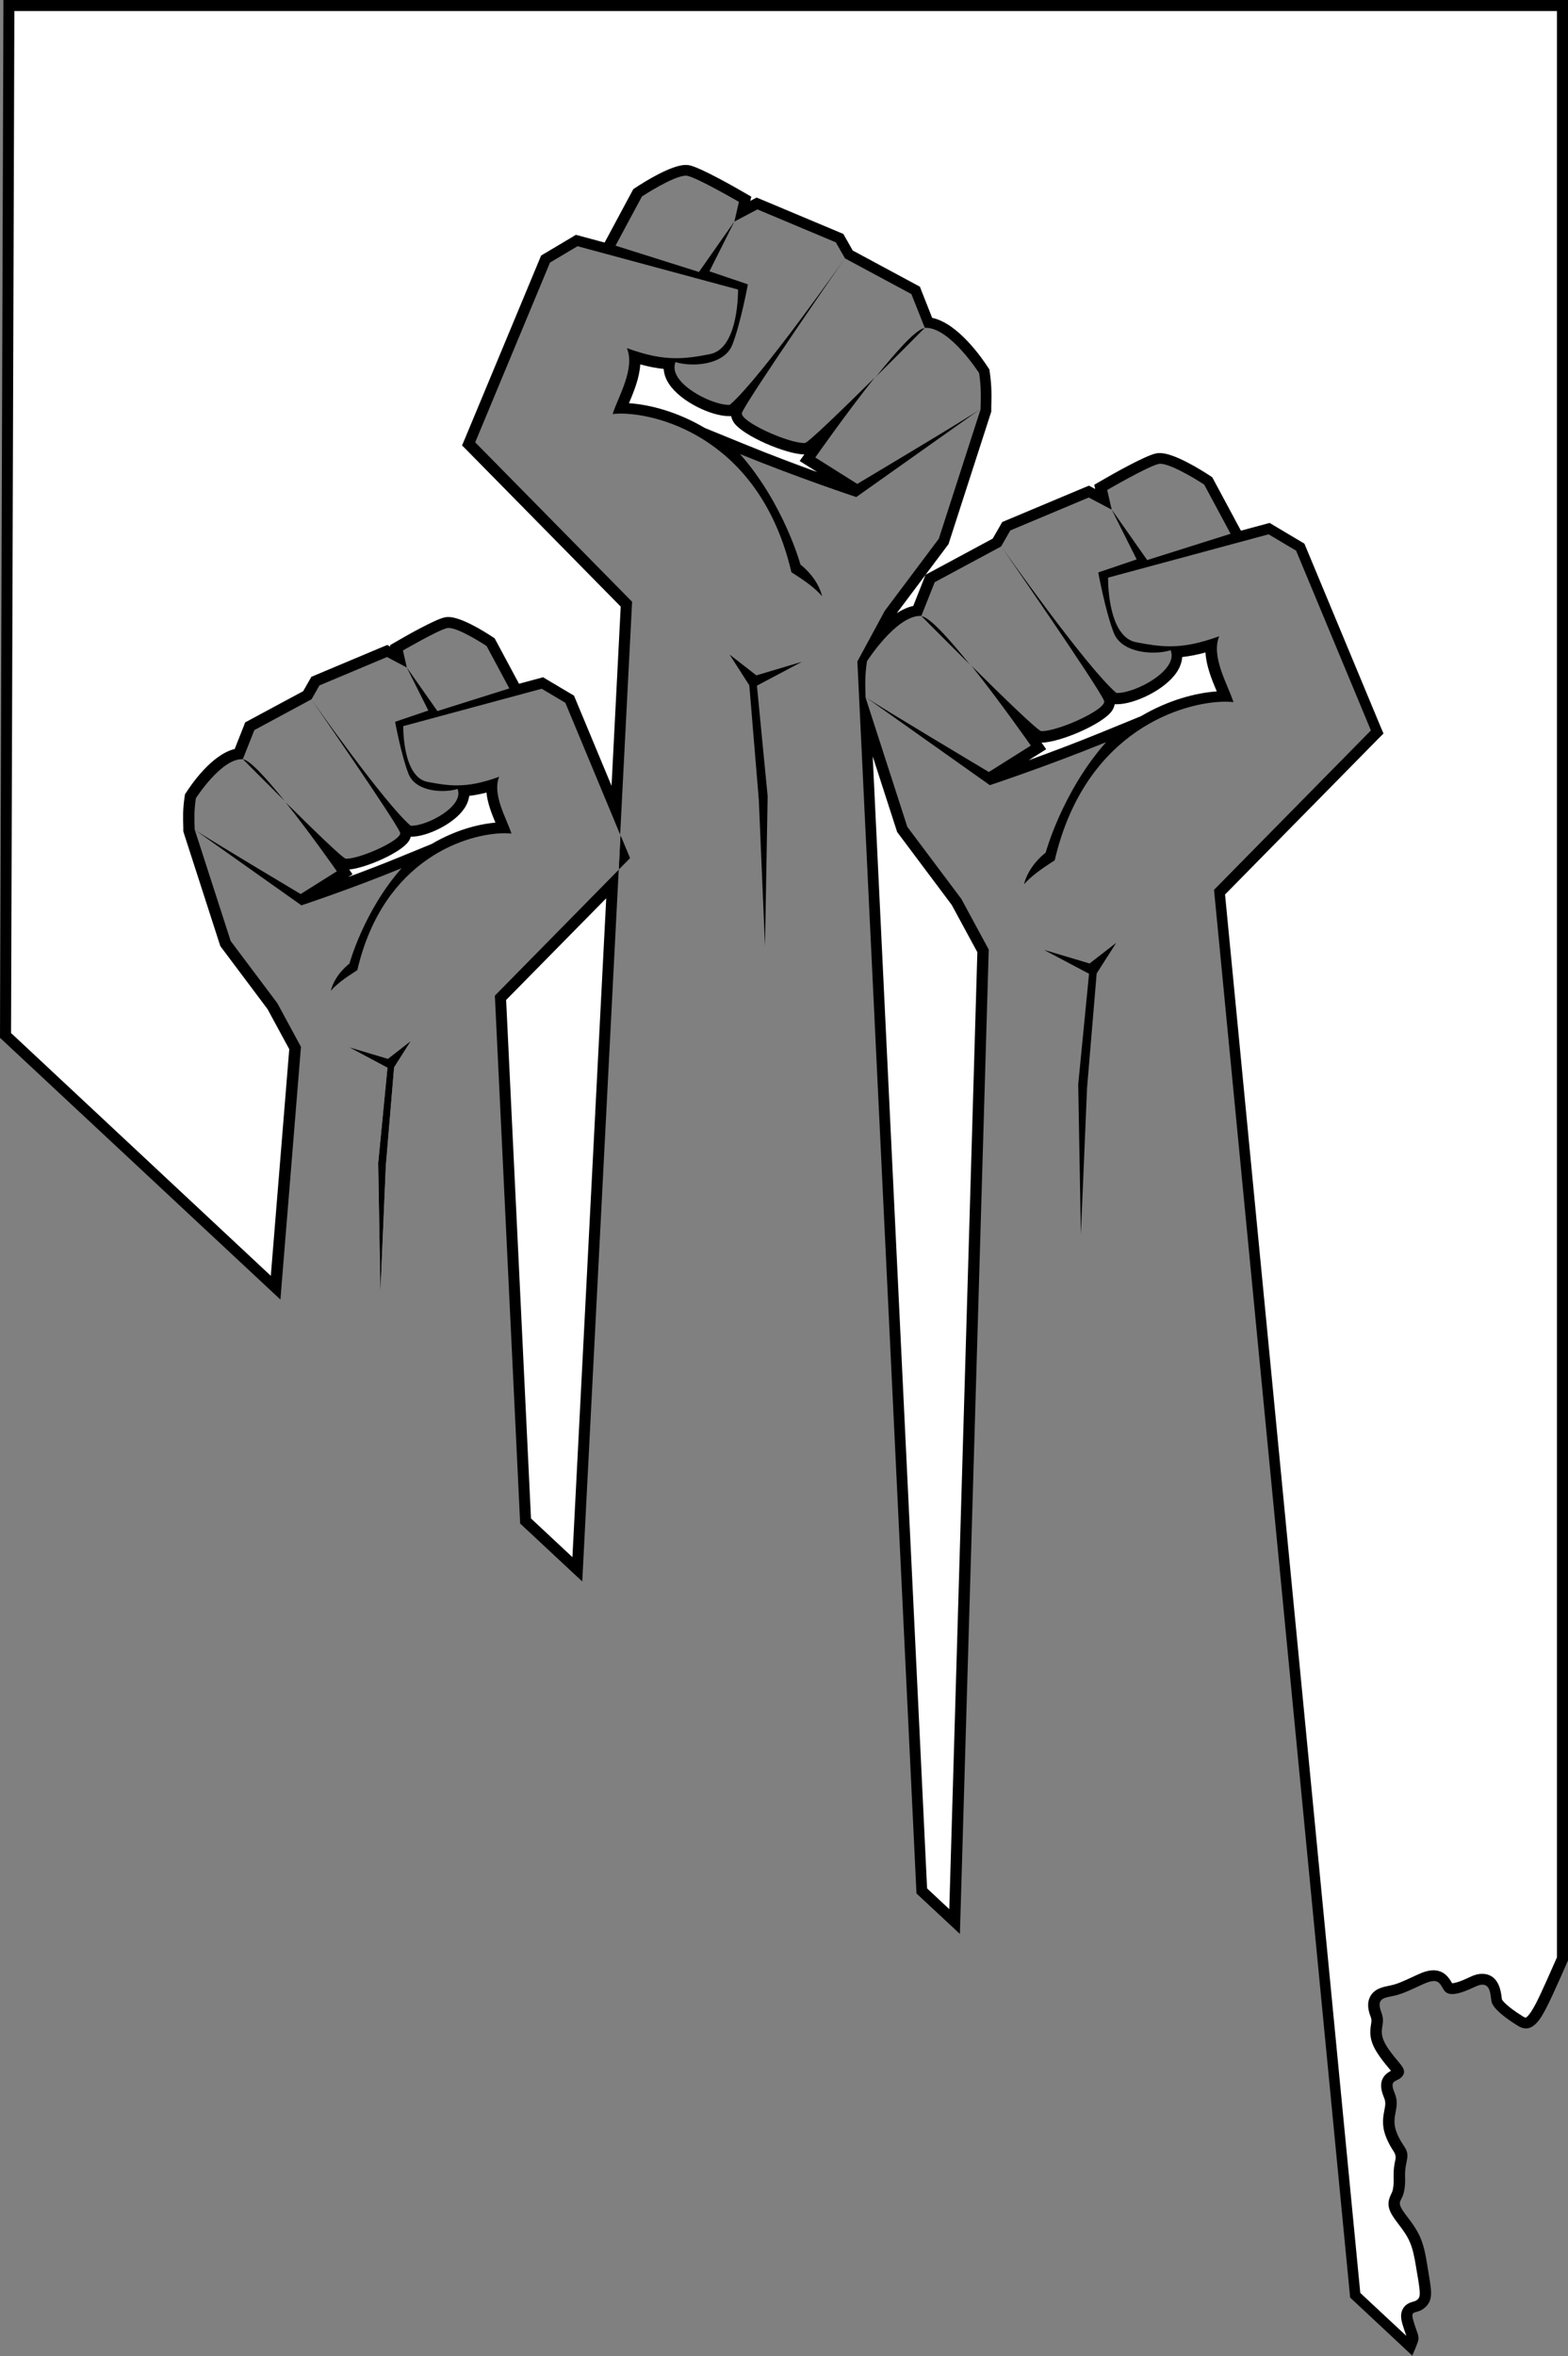
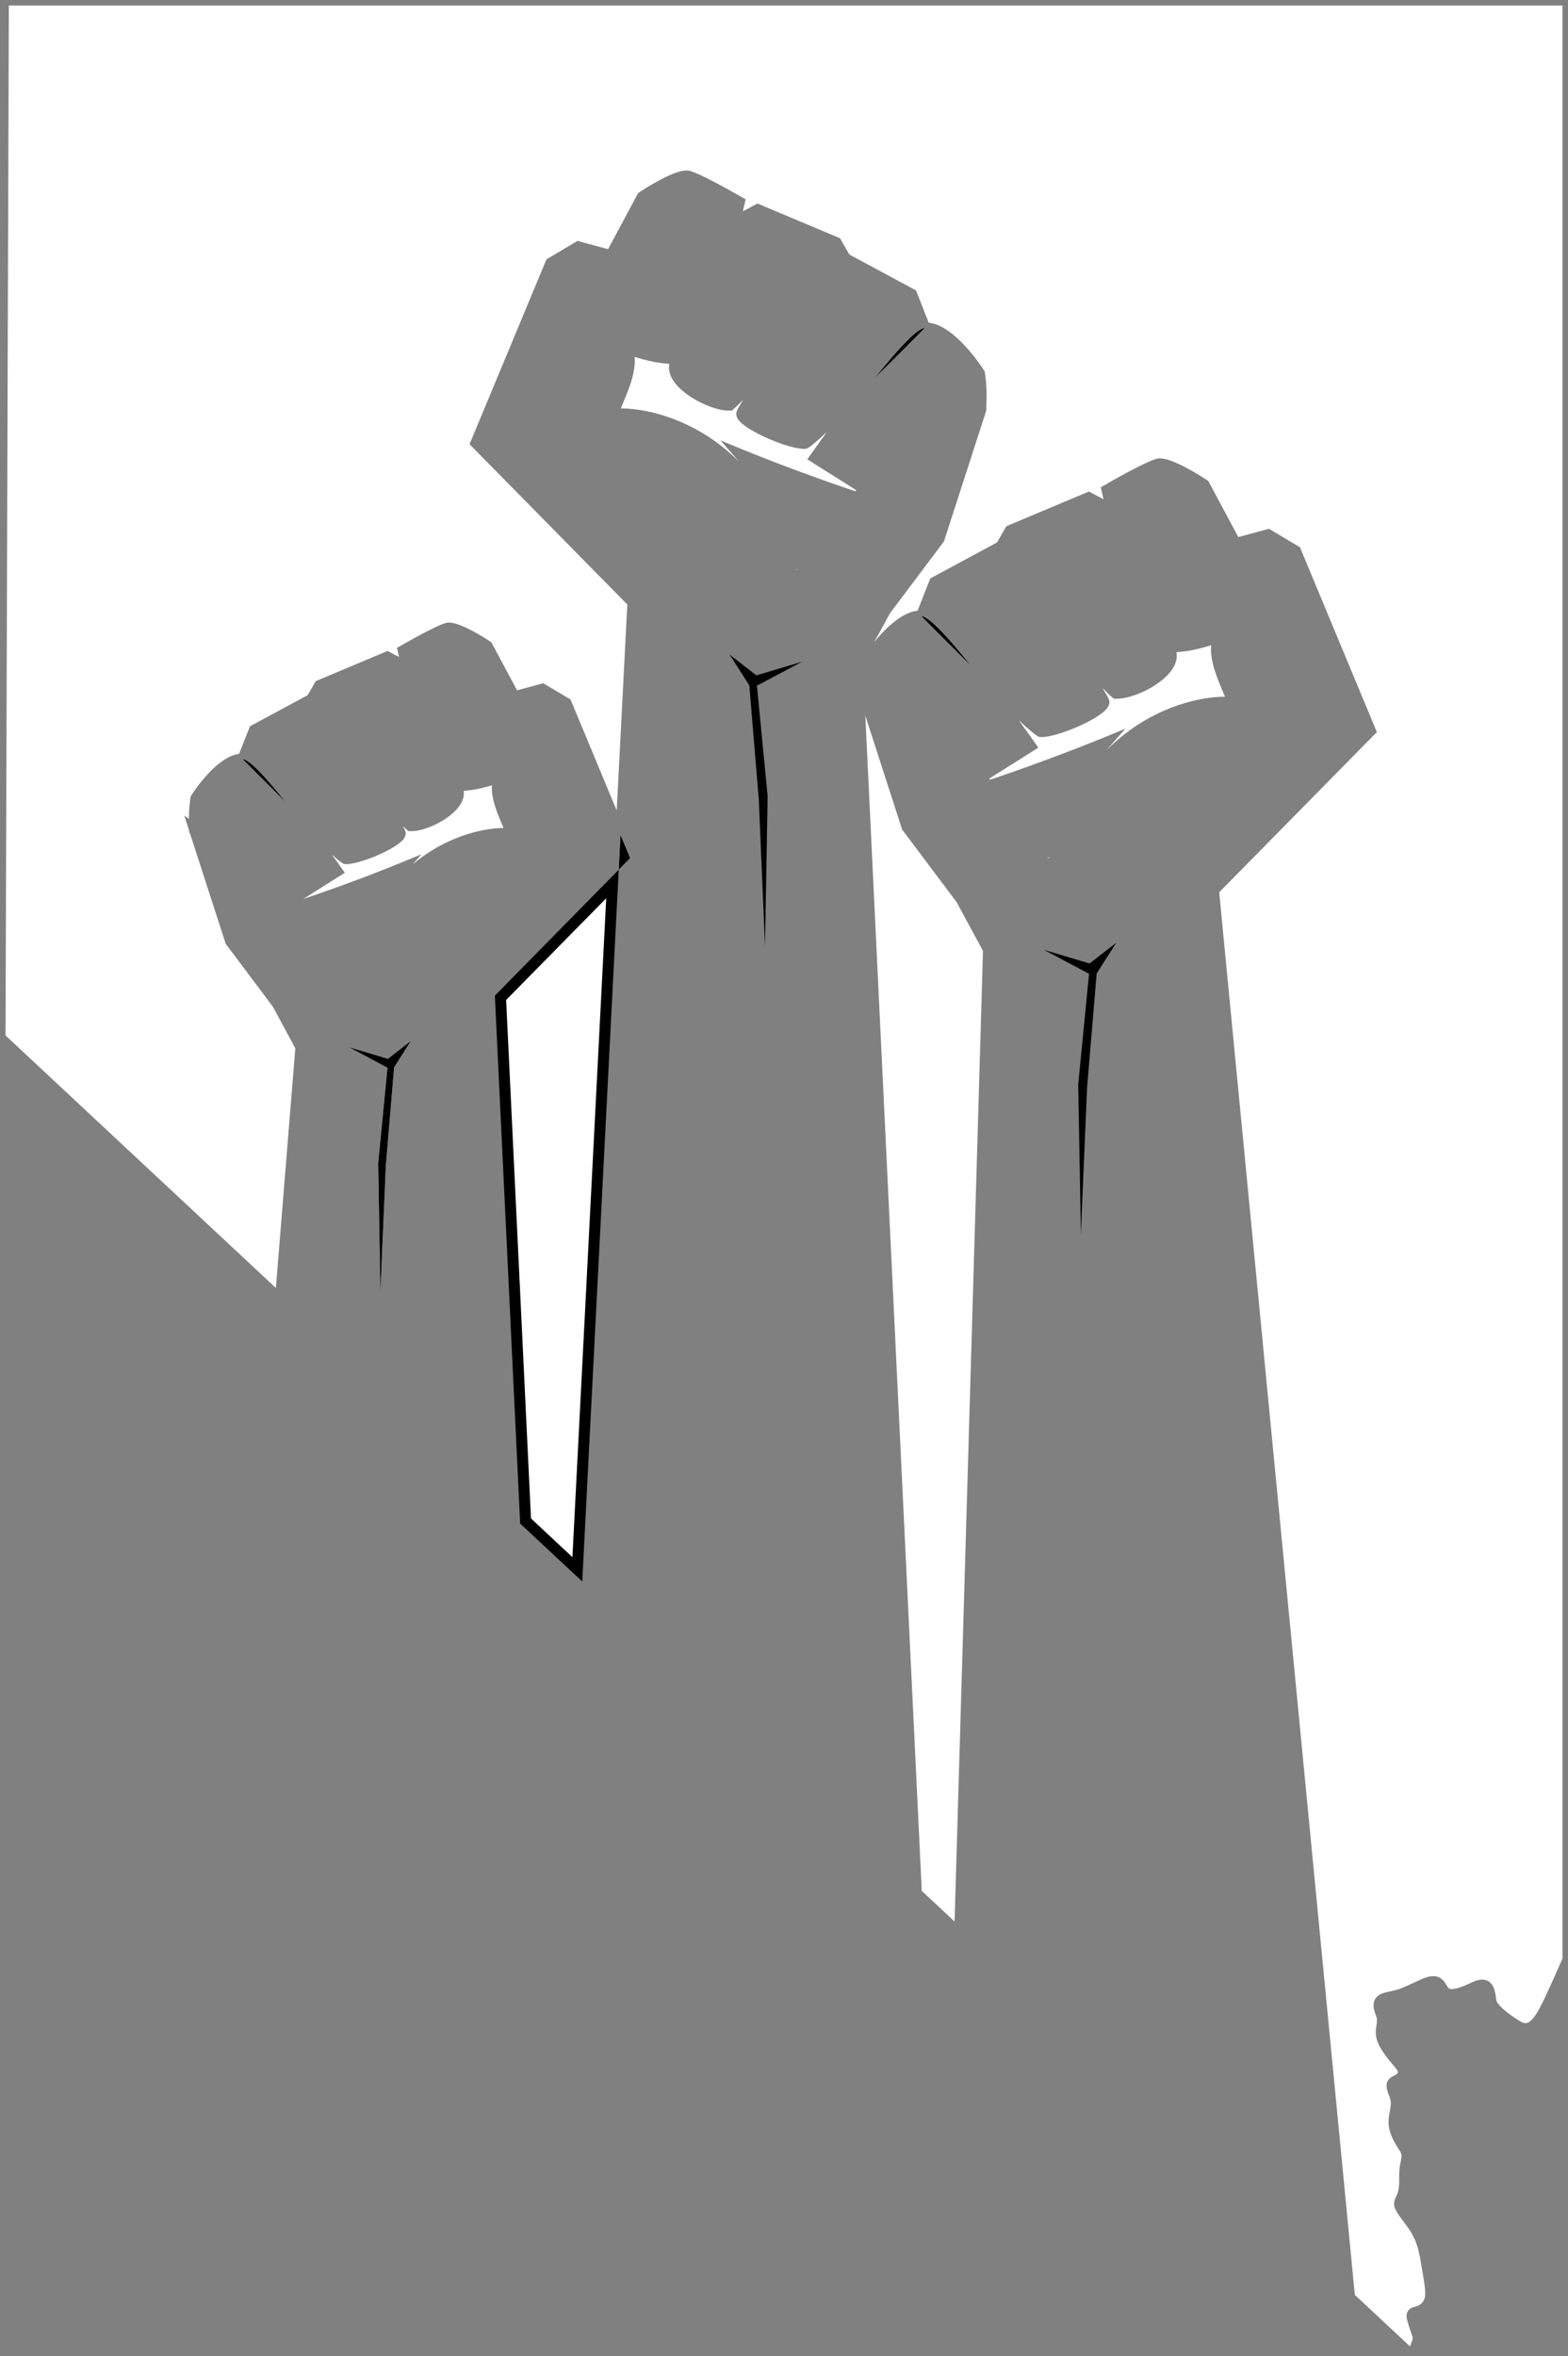
<svg xmlns="http://www.w3.org/2000/svg" id="Layer_2" data-name="Layer 2" viewBox="0 0 141.92 213.11">
  <rect x="0" y="0" width="141.92" height="213.11" fill="#808080" stroke="none" />
  <defs>
    <style>      .cls-1 {        fill: #fff;      }    </style>
  </defs>
  <g id="Layer_1-2" data-name="Layer 1">
    <g>
      <g>
        <path class="cls-1" d="M25.86,72.56c-1.65-2.06-3.25-3.86-3.89-3.89,0,0,1.84,1.86,3.89,3.89Z" />
        <path d="M21.97,68.67s1.84,1.86,3.89,3.89c-1.65-2.06-3.25-3.86-3.89-3.89h0Z" />
      </g>
      <g>
        <path class="cls-1" d="M83.7,29.67c-.74,.04-2.6,2.12-4.51,4.51,2.38-2.35,4.51-4.51,4.51-4.51Z" />
        <path d="M83.7,29.67c-.74,.04-2.6,2.12-4.51,4.51,2.38-2.35,4.51-4.51,4.51-4.51h0Z" />
      </g>
      <g>
        <polygon class="cls-1" points="47.57 137.58 45.3 90.25 55.43 79.96 52.26 141.95 47.57 137.58" />
        <path d="M54.87,81.25l-3.06,59.6-3.75-3.5-2.25-46.9,9.06-9.2m1.13-2.58l-11.21,11.39,2.29,47.75,5.62,5.24,3.3-64.38h0Z" />
      </g>
      <g>
        <polygon class="cls-1" points="57.04 77.62 56.16 75.52 56 78.67 57.04 77.62" />
        <polygon points="56.16 75.52 56 78.67 57.04 77.62 56.16 75.52 56.16 75.52" />
      </g>
      <g>
        <path class="cls-1" d="M87.89,60.25c-1.91-2.39-3.77-4.47-4.51-4.51,0,0,2.14,2.16,4.51,4.51Z" />
        <path d="M83.38,55.73s2.14,2.16,4.51,4.51c-1.91-2.39-3.77-4.47-4.51-4.51h0Z" />
      </g>
      <g>
        <polygon class="cls-1" points="68.03 61.39 68.27 61.58 68.18 61.62 68.03 61.39" />
        <polygon points="66.04 59.21 67.82 61.99 68.68 72.33 69.24 85.57 69.48 72.02 68.51 62.02 72.58 59.86 68.46 61.09 66.04 59.21 66.04 59.21" />
      </g>
      <g>
        <polygon class="cls-1" points="98.8 87.64 99.04 87.45 98.89 87.69 98.8 87.64" />
        <polygon points="101.03 85.28 98.62 87.15 94.49 85.92 98.57 88.08 97.59 98.08 97.83 111.64 98.39 98.4 99.26 88.05 101.03 85.28 101.03 85.28" />
      </g>
      <g>
        <polygon class="cls-1" points="34.43 116.89 34.92 105.48 35.67 96.55 37.19 94.15 35.11 95.77 31.56 94.71 35.07 96.58 34.23 105.2 34.43 116.89" />
        <polygon points="37.19 94.15 35.11 95.77 31.56 94.71 35.07 96.58 34.23 105.2 34.43 116.89 34.92 105.48 35.67 96.55 37.19 94.15 37.19 94.15" />
      </g>
      <g>
        <path class="cls-1" d="M122.63,207.62l-12.28-126.91,14.27-14.49-6.96-16.72-2.81-1.67-2.77,.75-2.72-5.08-.11-.07c-.5-.33-3.05-1.97-4.25-1.97-.1,0-.19,0-.27,.03-1.01,.23-4.4,2.18-4.78,2.41l-.32,.18,.25,1.08-1.32-.7-7.48,3.14-.84,1.47-6.04,3.25-1.15,2.92c-1.46,.15-2.95,1.64-3.92,2.84l1.41-2.59,4.9-6.52,3.83-11.84v-.28c.04-1.09,.06-1.88-.13-3.15l-.02-.11-.06-.09c-.27-.43-2.67-4.07-5-4.31l-1.15-2.92-6.04-3.25-.84-1.47-7.47-3.14-1.32,.7,.25-1.08-.32-.18c-.38-.22-3.77-2.17-4.78-2.4-.08-.02-.18-.03-.27-.03-1.21,0-3.75,1.64-4.25,1.97l-.11,.07-2.72,5.08-2.77-.75-2.81,1.67-6.96,16.72,14.28,14.5-.96,18.63-4.18-10.04-2.47-1.47-2.37,.64-2.33-4.35-.11-.07c-.43-.29-2.65-1.71-3.71-1.71-.09,0-.17,0-.25,.03-.88,.2-3.81,1.89-4.15,2.08l-.32,.18,.19,.83-1.04-.55-6.5,2.73-.73,1.27-5.22,2.81-.99,2.5c-2.03,.25-4.09,3.38-4.32,3.75l-.06,.09-.02,.11c-.11,.77-.14,1.33-.14,1.92l-.42-.29,.44,1.36v.18s.07,.05,.07,.05l3.24,10.01,4.27,5.69,2.03,3.76-1.76,21.68L.5,93.66,.8,.5H141.42V177.15c-.23,.54-1.41,3.24-1.96,4.29-.4,.77-.89,1.56-1.39,1.56h0c-.14,0-.29-.05-.47-.16-1.99-1.23-2.15-1.82-2.16-1.88-.01-.08-.02-.16-.04-.25-.07-.54-.21-1.65-1.27-1.65-.26,0-.55,.08-.88,.24-.86,.41-1.47,.62-1.85,.62-.23,0-.28-.07-.31-.11-.05-.08-.1-.16-.15-.23-.2-.33-.49-.83-1.21-.83-.33,0-.71,.11-1.2,.33l-.3,.14c-1.23,.57-1.64,.76-2.37,.9-.58,.12-1.13,.23-1.4,.71-.26,.47-.09,1.04,.06,1.43,.15,.39,.11,.64,.06,.97-.08,.5-.18,1.13,.44,2.13,.35,.57,.72,1,1.01,1.35,.46,.54,.55,.69,.48,.79-.08,.12-.18,.17-.34,.25-.73,.35-.85,.84-.44,1.81,.23,.54,.15,.93,.06,1.43-.11,.57-.23,1.21,.11,2.09,.23,.61,.48,.98,.66,1.26,.28,.42,.36,.55,.23,1.12-.16,.72-.15,1.18-.15,1.58,0,.35,.01,.64-.08,1.1-.05,.25-.13,.4-.2,.55-.34,.68-.23,1.08,.58,2.13,1.07,1.4,1.39,2.03,1.72,4.16l.13,.76c.27,1.63,.33,2.16-.14,2.61-.22,.21-.42,.26-.61,.31-.2,.06-.48,.13-.63,.42-.16,.28-.11,.62,.02,1.03,.1,.35,.2,.61,.27,.82,.17,.49,.19,.57,.13,.75-.06,.17-.14,.37-.21,.56l-4.97-4.64Zm-39.2-36.58l-5.11-106.31,3.33,10.3,4.94,6.58,2.38,4.4-2.57,87.8-2.97-2.77ZM31.21,78.95l-.3-.43s-.34-.49-.88-1.23c.96,.86,1.1,.87,1.25,.88h0c1.34,0,4.64-1.39,5.28-2.32,.22-.32,.17-.59,.11-.72-.03-.08-.1-.22-.21-.41,.13,.13,.26,.25,.38,.35l.13,.11h.28c1.26,.01,3.52-1.07,4.37-2.33,.34-.51,.4-.96,.35-1.31,.79-.06,1.62-.22,2.55-.51-.07,1.17,.45,2.42,.89,3.47,.06,.13,.11,.26,.16,.39-2.09,.03-5.35,.87-8.24,3.31l.82-.93-1.97,.81c-3.84,1.57-7.66,2.88-8.74,3.24l3.76-2.37Zm63.51-1.22c.11-.09,.18-.15,.18-.15l.1-.07s0,.03-.01,.05c-.09,.06-.18,.12-.27,.17Zm-5.19-7.3l4.45-2.8-.3-.43s-.59-.85-1.47-2.05c1.62,1.5,1.79,1.51,1.97,1.52h.11c1.42,0,5.22-1.59,5.95-2.66,.22-.32,.19-.59,.12-.76-.07-.17-.27-.53-.58-1.03,.33,.35,.64,.65,.9,.87l.13,.11h.3c1.44,.01,4.03-1.22,4.99-2.66,.41-.62,.46-1.15,.38-1.55,.97-.06,1.98-.26,3.14-.63-.12,1.37,.5,2.86,1.02,4.1,.08,.19,.16,.38,.23,.56-2.67,0-7.09,1.18-10.72,4.84,.1-.12,.2-.24,.3-.35l1.41-1.6-1.97,.81c-4.6,1.88-9.17,3.44-10.25,3.8l-.11-.08Zm-17.45-18.94s0-.03-.01-.05l.1,.07s.07,.05,.18,.14c-.08-.06-.17-.11-.26-.17Zm5.34-7.05c-1.08-.36-5.65-1.92-10.25-3.8l-1.97-.81,1.41,1.6c.1,.12,.2,.24,.3,.35-3.63-3.66-8.05-4.84-10.72-4.84,.07-.18,.15-.37,.23-.56,.52-1.24,1.14-2.73,1.02-4.1,1.16,.37,2.17,.57,3.14,.63-.08,.4-.03,.93,.38,1.55,.96,1.44,3.55,2.68,4.99,2.68h.29s.13-.12,.13-.12c.26-.22,.56-.52,.9-.87-.31,.5-.51,.86-.58,1.03-.06,.17-.1,.44,.12,.76,.73,1.07,4.53,2.66,5.95,2.66h.11c.18-.01,.35-.02,1.97-1.53-.88,1.21-1.45,2.04-1.47,2.05l-.3,.43,4.45,2.8-.11,.08Z" />
-         <path d="M140.92,1V177.05c-.31,.7-1.39,3.18-1.9,4.16-.66,1.26-.92,1.29-.95,1.29-.02,0-.09-.02-.2-.09-1.67-1.03-1.93-1.55-1.93-1.55,0,0,0,0,0,0-.01-.07-.02-.14-.03-.23-.07-.52-.26-2.09-1.77-2.09-.34,0-.7,.09-1.1,.29-.92,.44-1.37,.55-1.61,.56-.02-.03-.04-.06-.05-.09-.21-.35-.64-1.08-1.64-1.08-.4,0-.85,.12-1.41,.38l-.3,.14c-1.22,.56-1.59,.73-2.27,.87-.6,.12-1.35,.27-1.73,.96-.36,.65-.16,1.37,.03,1.85,.1,.26,.08,.4,.03,.71-.11,.69-.15,1.4,.51,2.47,.37,.6,.75,1.05,1.05,1.41,.08,.09,.17,.2,.25,.3-1.21,.62-.94,1.68-.63,2.43,.17,.4,.12,.68,.03,1.14-.11,.57-.26,1.35,.13,2.36,.25,.66,.52,1.06,.71,1.36q.24,.37,.16,.74c-.18,.78-.17,1.29-.16,1.71,0,.33,.01,.59-.07,.99-.04,.19-.09,.29-.16,.43-.48,.96-.21,1.57,.63,2.66,1.01,1.31,1.3,1.87,1.63,3.93,.04,.28,.09,.53,.13,.77,.27,1.61,.27,1.92,.01,2.16-.14,.13-.23,.15-.4,.2-.24,.07-.68,.19-.94,.66-.25,.46-.16,.95-.02,1.42,.11,.35,.2,.63,.28,.85,.02,.05,.04,.1,.05,.16l-4.16-3.88-12.24-126.49,13.87-14.09,.47-.47-.26-.61-6.77-16.26-.13-.31-.29-.17-2.49-1.48-.36-.22-.41,.11-2.19,.59-.09-.16-2.39-4.45-.12-.22-.21-.14c-.73-.48-3.21-2.05-4.53-2.05-.13,0-.26,.01-.38,.04-1.04,.24-4.03,1.94-4.92,2.46l-.64,.37,.09,.38-.15-.08-.42-.22-.44,.18-7.1,2.98-.31,.13-.17,.3-.69,1.2-5.76,3.1-.32,.17-.13,.34-.98,2.48c-.51,.11-1.01,.34-1.49,.65l4.58-6.11,.1-.13,.05-.16,3.78-11.7,.04-.14v-.14s0-.21,0-.21c.03-1.07,.05-1.92-.14-3.24l-.03-.21-.12-.18c-.45-.7-2.67-3.99-5.06-4.49l-.98-2.48-.13-.34-.32-.17-5.76-3.1-.68-1.2-.17-.3-.31-.13-7.1-2.98-.44-.18-.42,.22-.15,.08,.09-.38-.64-.37c-.89-.52-3.89-2.22-4.92-2.46-.12-.03-.25-.04-.38-.04-1.32,0-3.8,1.57-4.53,2.05l-.21,.14-.12,.22-2.39,4.45-.09,.16-2.19-.59-.41-.11-.36,.22-2.49,1.48-.29,.17-.13,.31-6.77,16.26-.26,.61,.47,.47,13.89,14.11-.83,16.21-3.27-7.85-.13-.31-.29-.17-2.14-1.27-.36-.22-.41,.11-1.78,.48-.02-.05-2.06-3.84-.12-.22-.21-.14c-.82-.54-2.84-1.79-3.98-1.79-.13,0-.25,.01-.36,.04-.91,.21-3.51,1.69-4.28,2.14l-.64,.37,.03,.13-.28-.15-.44,.18-6.12,2.57-.31,.13-.17,.3-.57,1-4.93,2.65-.32,.17-.13,.34-.82,2.07c-2.1,.5-3.99,3.31-4.38,3.92l-.12,.18-.03,.21c-.17,1.15-.15,1.88-.12,2.81v.18s0,.14,0,.14l.04,.14,3.26,10.09,.05,.16,.1,.13,4.17,5.56,1.97,3.63-1.67,20.5L1,93.44,1.3,1H140.92M57.96,32.96c.75,.21,1.44,.34,2.11,.41,.03,.46,.19,.92,.49,1.37,1.07,1.61,3.84,2.9,5.41,2.9,.05,0,.1,0,.15,0h.06c.03,.17,.1,.37,.24,.58,.83,1.21,4.77,2.88,6.36,2.88,0,0,.01,0,.02,0l-.42,.6,.89,.56,.7,.44c-1.88-.68-4.23-1.56-6.6-2.53l-3.58-1.46c-2.48-1.47-4.97-2.11-6.86-2.24,.45-1.07,.95-2.3,1.02-3.51m51.16,26.07c.07,1.22,.57,2.45,1.02,3.51-1.89,.13-4.38,.78-6.86,2.24l-3.57,1.46c-2.37,.97-4.73,1.85-6.6,2.53l.7-.44,.89-.56-.42-.6s.01,0,.02,0c1.59,0,5.53-1.66,6.36-2.88,.14-.21,.21-.41,.24-.59h.06s.1,0,.15,0c1.57,0,4.34-1.29,5.41-2.9,.3-.45,.46-.91,.49-1.37,.67-.07,1.36-.21,2.11-.41m-30.11,9.43l2.15,6.65,.05,.16,.1,.13,4.84,6.46,2.32,4.28-2.54,86.56-2.01-1.88-4.92-102.36m-34.96,3.23c.09,.95,.46,1.89,.81,2.73-1.62,.14-3.7,.71-5.77,1.93l-3.08,1.26c-1.56,.64-3.11,1.23-4.48,1.73l.4-.25-.3-.43c1.52-.14,4.67-1.52,5.36-2.53,.11-.15,.17-.3,.21-.44,.02,0,.05,0,.07,0,1.39,0,3.83-1.14,4.78-2.56,.25-.37,.39-.75,.44-1.13,.5-.06,1.02-.16,1.56-.3M141.92,0H.31l-.31,93.87,25.38,23.68,1.86-22.86-2.14-3.95-4.22-5.62-3.26-10.09c-.03-1.03-.06-1.69,.11-2.83,0,0,2.26-3.53,4.16-3.53,.03,0,.06,0,.09,0,0,0,.9-2.29,1.04-2.63l5.18-2.79,.71-1.25,6.12-2.57,1.79,.95-.35-1.54s3.17-1.84,4-2.03c.04,0,.09-.01,.14-.01,.96,0,3.43,1.63,3.43,1.63l2.06,3.84-6.51,2.05-2.77-3.94,1.95,3.89-3.01,1.02s.57,3.08,1.22,4.72c.45,1.15,1.87,1.54,3.08,1.54,.52,0,1-.07,1.35-.19,.64,1.56-2.72,3.33-4.15,3.33-.03,0-.06,0-.09,0-2.37-2.02-8.99-11.43-8.99-11.43,0,0,7.62,10.99,8.03,12.05,.25,.64-3.55,2.36-4.84,2.36-.02,0-.05,0-.07,0-.26-.01-3-2.68-5.45-5.1,2.28,2.86,4.64,6.24,4.64,6.24l-3.28,2.06s-8.68-5.18-9.62-5.84l9.69,6.86s4.49-1.48,9.07-3.36c-3.44,3.9-4.72,8.63-4.72,8.63,0,0-1.31,.95-1.69,2.46,.52-.59,1.21-1.11,2.4-1.87,2.39-10.24,10.16-12.38,13.32-12.38,.24,0,.45,.01,.63,.03-.42-1.33-1.77-3.54-1.11-5.14-1.57,.57-2.72,.78-3.84,.78-.85,0-1.68-.13-2.66-.32-2.27-.45-2.18-5.04-2.18-5.04l12.53-3.38,2.14,1.27,4.96,11.92,1.08-21.06-14.2-14.42,6.77-16.26,2.49-1.48,14.53,3.92s.1,5.31-2.53,5.84c-1.14,.23-2.1,.37-3.08,.37-1.3,0-2.63-.25-4.45-.91,.77,1.86-.8,4.41-1.29,5.96,.21-.02,.45-.04,.73-.04,3.67,0,12.67,2.48,15.45,14.35,1.38,.87,2.17,1.48,2.78,2.17-.44-1.75-1.96-2.86-1.96-2.86,0,0-1.49-5.48-5.47-10,5.32,2.17,10.52,3.89,10.52,3.89l11.24-7.96c-1.08,.77-11.15,6.77-11.15,6.77l-3.8-2.39s2.74-3.92,5.38-7.23c-2.84,2.81-6.02,5.9-6.32,5.92-.03,0-.05,0-.08,0-1.49,0-5.9-1.99-5.61-2.74,.48-1.23,9.3-13.96,9.31-13.97,0,.01-7.67,10.92-10.42,13.26-.03,0-.07,0-.1,0-1.65,0-5.56-2.05-4.81-3.87,.41,.13,.96,.22,1.57,.22,1.4,0,3.05-.45,3.57-1.78,.75-1.9,1.41-5.47,1.41-5.47l-3.48-1.18,2.26-4.51-3.21,4.57-7.55-2.38,2.39-4.45s2.86-1.88,3.98-1.88c.06,0,.11,0,.16,.02,.97,.22,4.64,2.35,4.64,2.35l-.41,1.78,2.08-1.1,7.1,2.98,.83,1.45,6.01,3.23c.16,.4,1.21,3.05,1.21,3.05,.03,0,.07,0,.1,0,2.2,0,4.82,4.1,4.82,4.1,.19,1.31,.16,2.09,.13,3.28l-3.78,11.7-4.89,6.52-2.48,4.58,5.35,111.44,3.93,3.66,2.61-89.04-2.48-4.58-4.89-6.52-3.78-11.7c-.03-1.19-.07-1.96,.13-3.28,0,0,2.62-4.1,4.82-4.1,.03,0,.07,0,.1,0,0,0,1.05-2.65,1.21-3.05l6.01-3.23,.83-1.45,7.1-2.98,2.08,1.1-.41-1.78s3.67-2.13,4.64-2.35c.05-.01,.1-.02,.16-.02,1.12,0,3.98,1.88,3.98,1.88l2.39,4.45-7.55,2.38-3.21-4.57,2.26,4.51-3.48,1.18s.66,3.57,1.41,5.47c.52,1.33,2.17,1.78,3.57,1.78,.6,0,1.16-.08,1.57-.22,.75,1.81-3.16,3.87-4.81,3.87-.03,0-.07,0-.1,0-2.74-2.34-10.41-13.24-10.42-13.26,0,.01,8.83,12.75,9.31,13.97,.29,.75-4.11,2.74-5.61,2.74-.03,0-.05,0-.08,0-.3-.02-3.48-3.1-6.32-5.92,2.64,3.31,5.38,7.23,5.38,7.23l-3.8,2.39s-10.06-6-11.15-6.77l11.24,7.96s5.2-1.72,10.52-3.89c-3.99,4.52-5.47,10-5.47,10,0,0-1.52,1.1-1.96,2.86,.61-.69,1.4-1.29,2.78-2.17,2.77-11.87,11.78-14.35,15.45-14.35,.27,0,.52,.01,.73,.04-.49-1.55-2.06-4.1-1.29-5.96-1.82,.66-3.15,.91-4.45,.91-.99,0-1.95-.15-3.08-.37-2.63-.52-2.53-5.84-2.53-5.84l14.53-3.92,2.49,1.48,6.77,16.26-14.2,14.42,12.32,127.33,5.62,5.25s.34-.74,.51-1.25c.17-.51-.06-.74-.4-1.88-.34-1.14,.28-.51,1.08-1.25,.8-.74,.51-1.65,.17-3.81-.34-2.16-.68-2.9-1.82-4.38-1.14-1.48-.51-1.2-.28-2.28,.23-1.08-.06-1.42,.23-2.68s-.34-1.2-.91-2.68c-.57-1.48,.4-2.16-.17-3.53-.57-1.37,.28-.91,.74-1.59,.46-.68-.57-1.2-1.48-2.68-.91-1.48,0-1.82-.46-3.02-.46-1.2,.11-1.31,.97-1.48,.85-.17,1.31-.4,2.79-1.08,.44-.2,.76-.29,.99-.29,.55,0,.66,.46,.94,.86,.16,.22,.4,.32,.72,.32,.5,0,1.2-.25,2.07-.66,.27-.13,.49-.19,.67-.19,.74,0,.72,.99,.81,1.5,.11,.63,1.2,1.48,2.39,2.22,.26,.16,.51,.24,.73,.24,.79,0,1.35-.9,1.83-1.83,.63-1.2,2.02-4.42,2.02-4.42V0h0ZM76.48,23.38h0s0,0,0,0h0Zm14.11,26.07h0s0,0,0,0h0Z" />
      </g>
    </g>
  </g>
</svg>